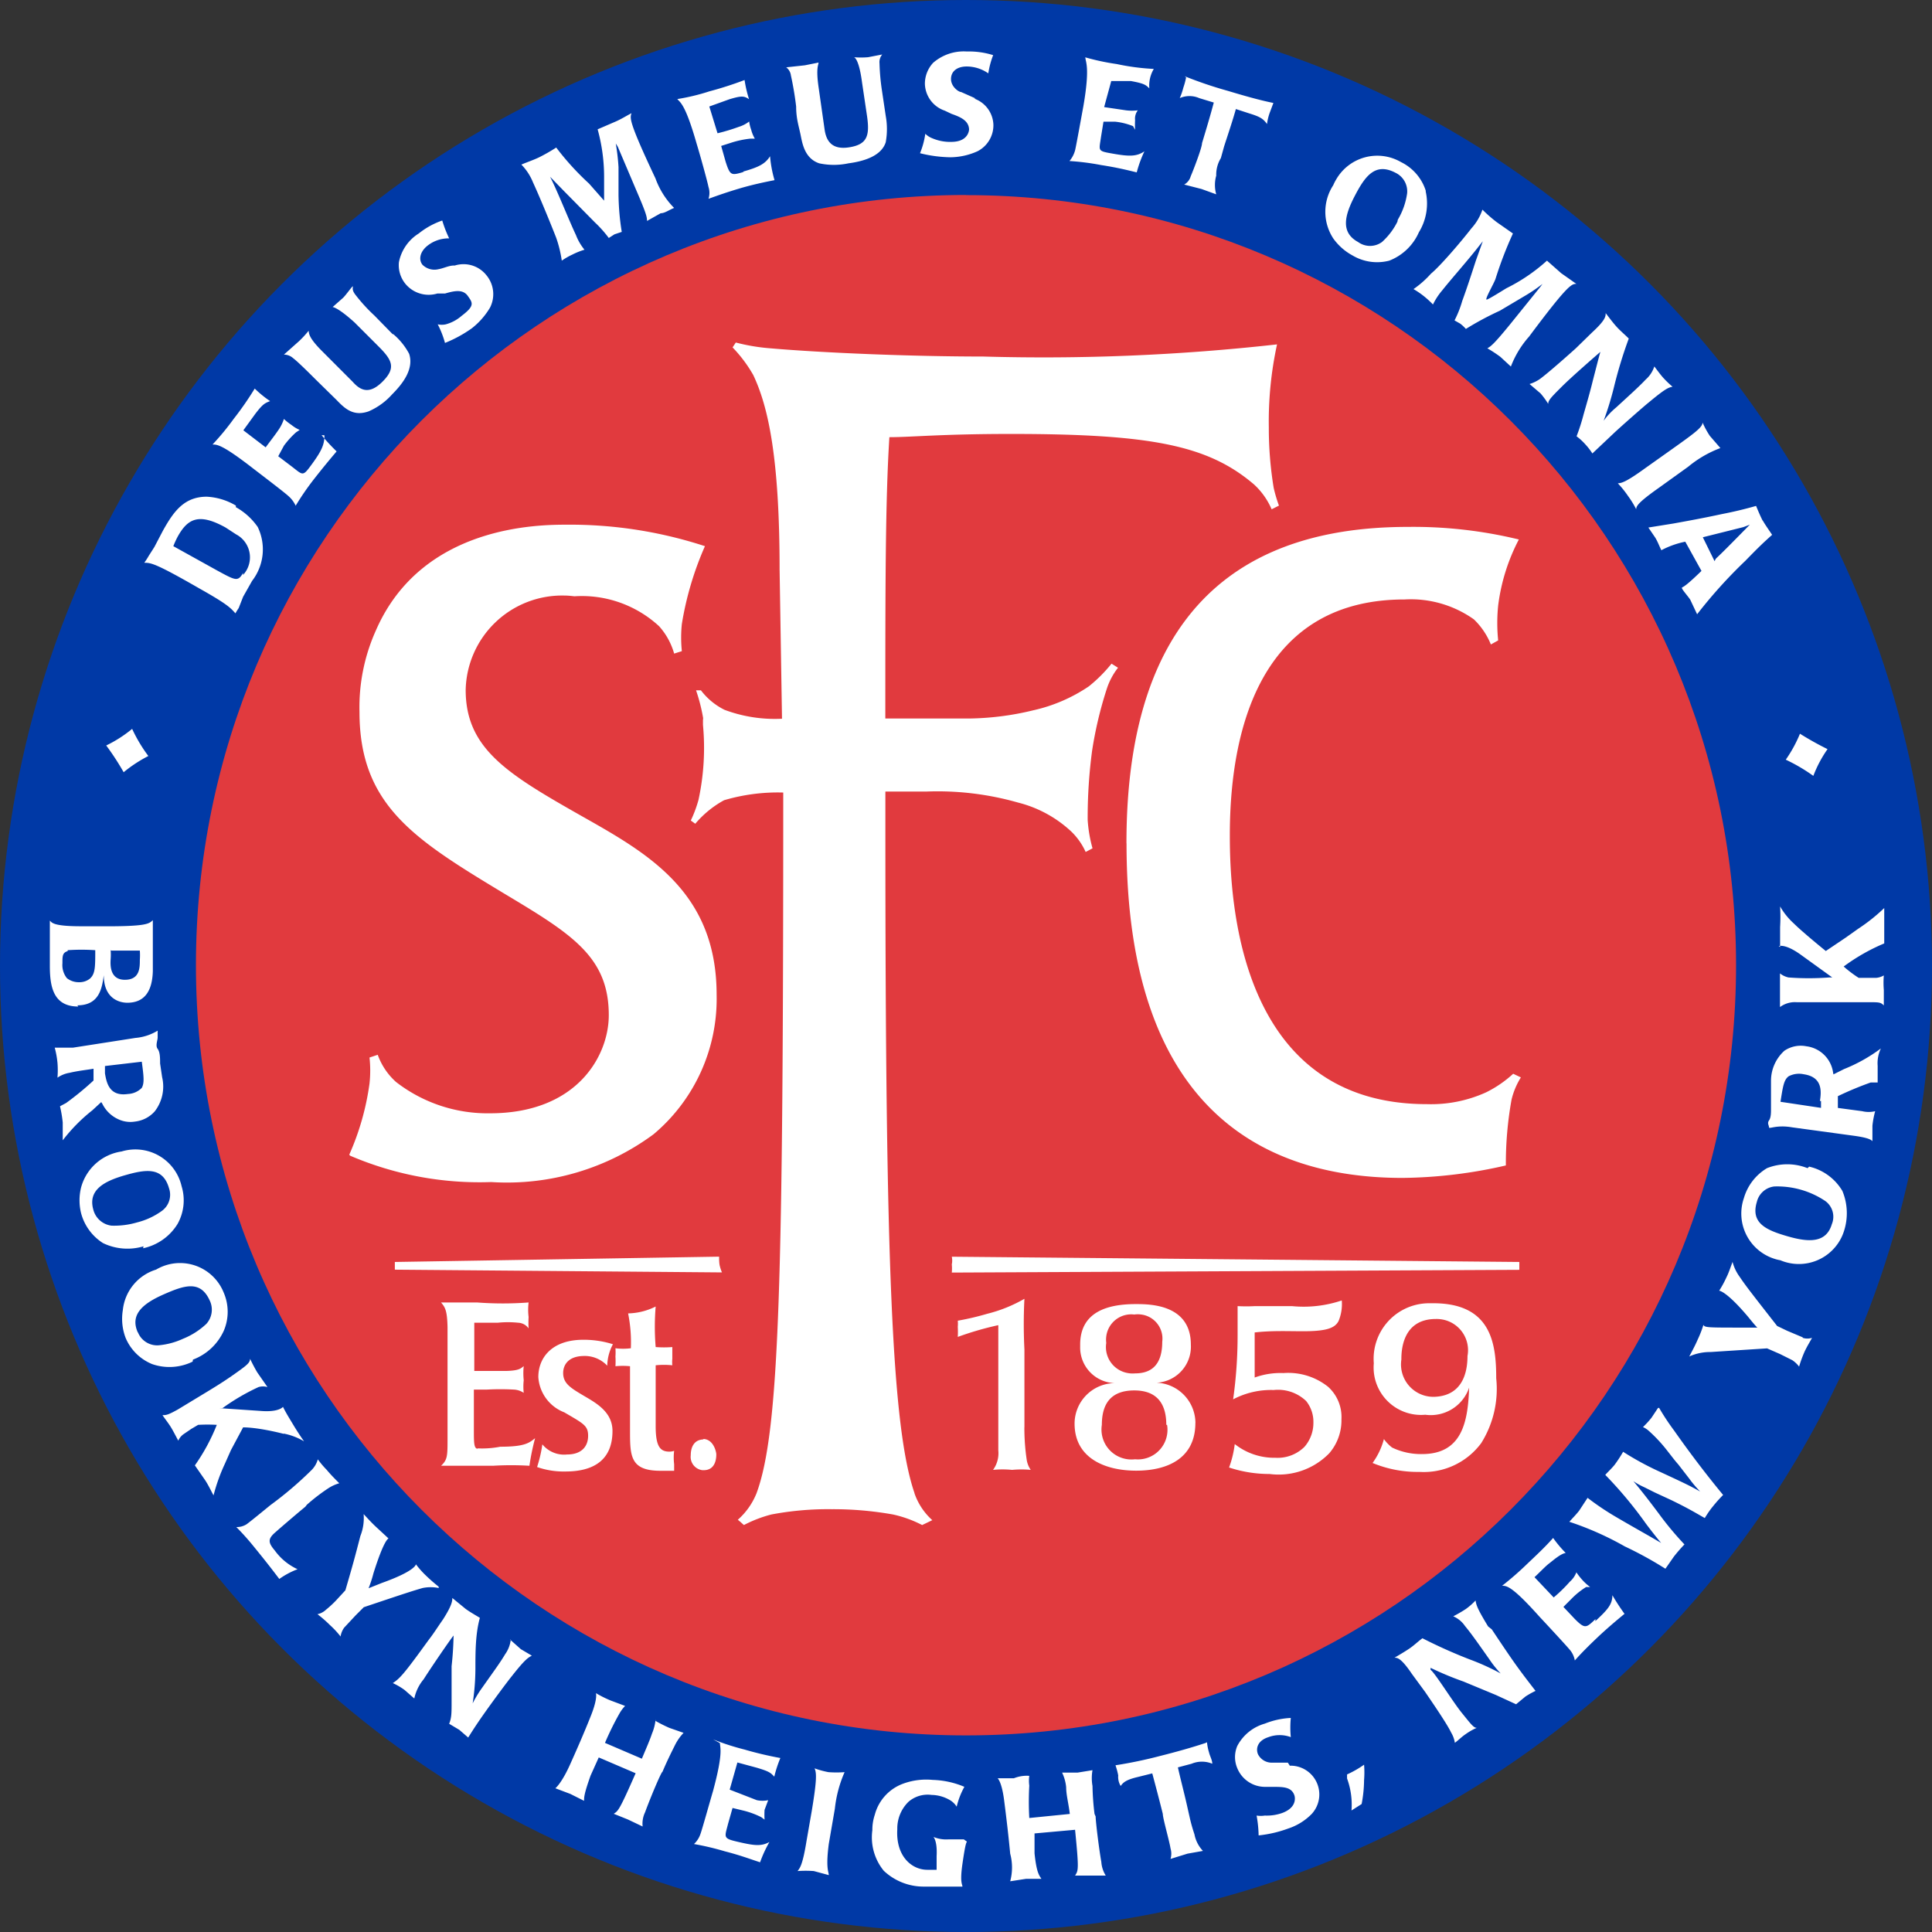
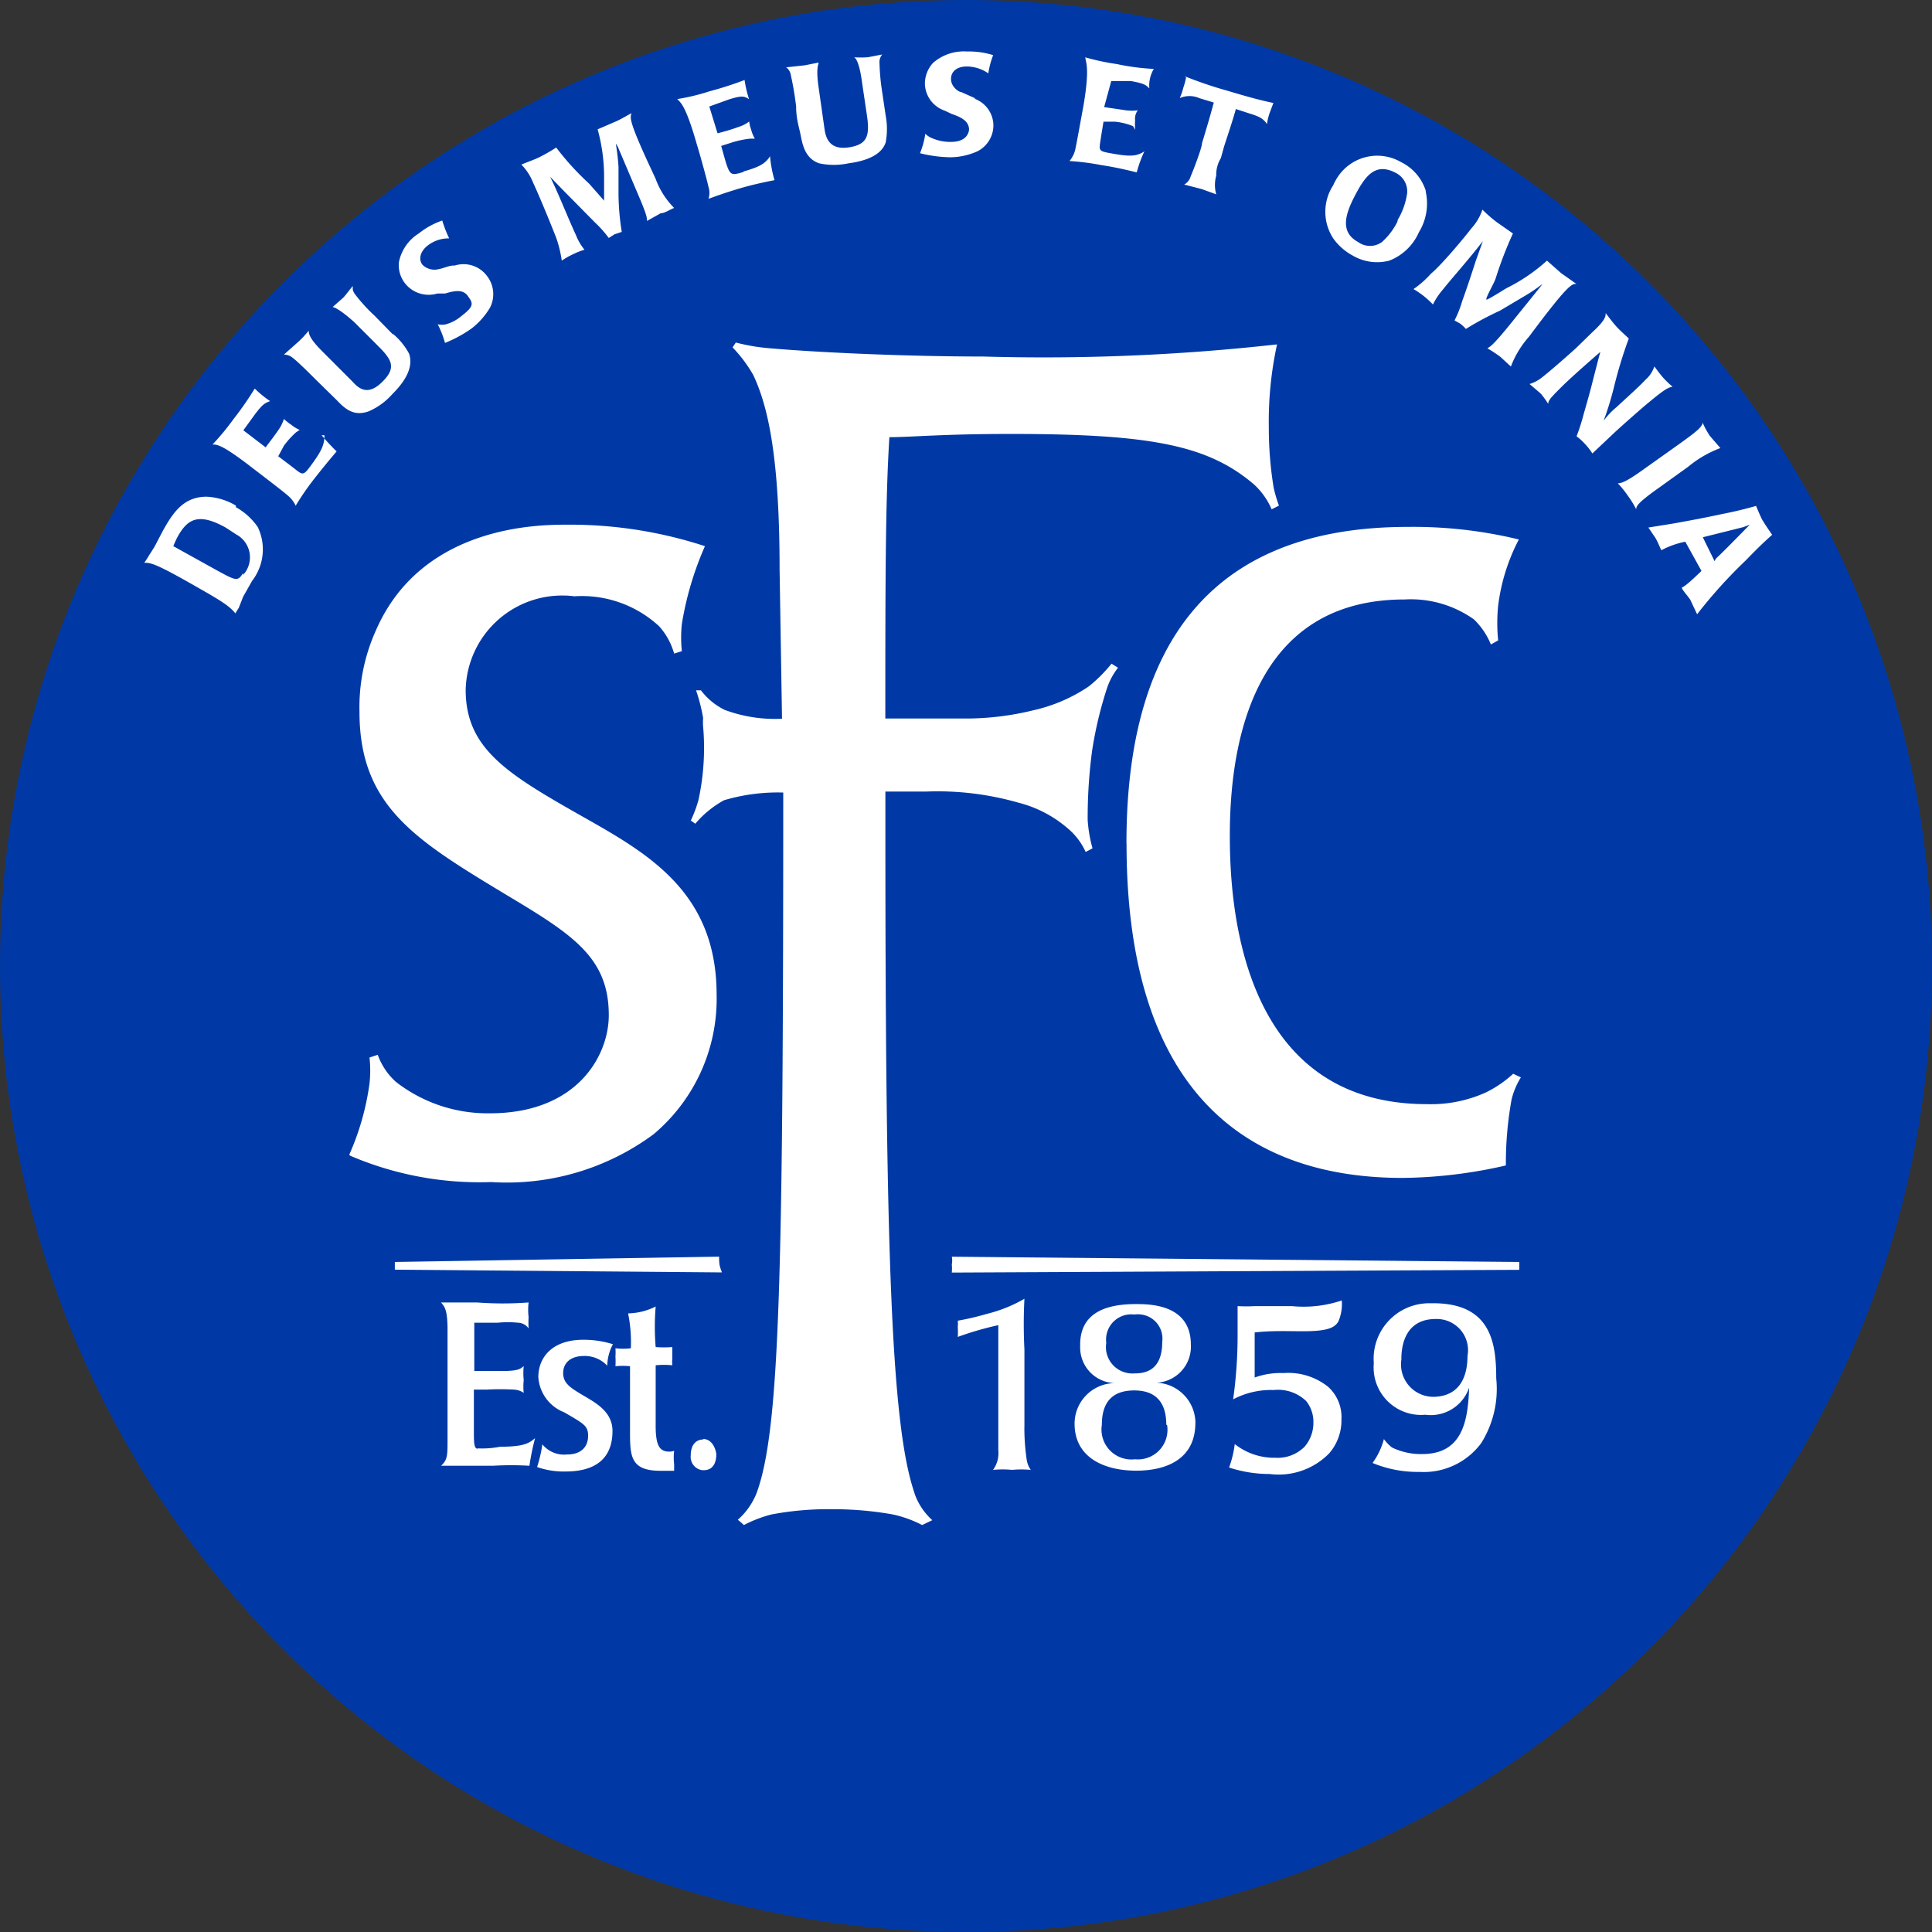
<svg xmlns="http://www.w3.org/2000/svg" id="Layer_1" data-name="Layer 1" viewBox="0 0 705 705">
  <rect x="0" y="0" width="705" height="705" fill="#333333" stroke="none" />
  <defs>
    <style>.cls-1{fill:#0039a6;}.cls-2{fill:#e13a3e;}.cls-3{fill:#fff;}</style>
  </defs>
  <title>st-francis-college-logo</title>
  <circle class="cls-1" cx="352.5" cy="352.5" r="352.5" />
-   <path class="cls-2" d="M375,93.65c-155.22,0-281,125.83-281,281S219.78,655.76,375,655.76s281-125.83,281-281.06-125.83-281-281-281Z" transform="translate(-22.5 -22.5)" />
  <path class="cls-3" d="M228,523.51c0,3.7,2.52,5.33,7,8S246,537.42,246,544.67c0,10.2-6.36,14.79-17.16,14.79a29.37,29.37,0,0,1-10.35-1.63,49,49,0,0,0,1.92-8.28,10.23,10.23,0,0,0,9,3.7c5.48,0,7.7-3.11,7.7-6.81s-1.63-4.44-8.73-8.58A14.79,14.79,0,0,1,218.94,525c0-7,4.88-13.61,16.42-13.61a35.32,35.32,0,0,1,10.8,1.63,17.35,17.35,0,0,0-2.07,7.84,11.27,11.27,0,0,0-8.73-3.55C229.59,517.45,228,520.85,228,523.51Zm38.76,28.7c-3.4,0-5-1.92-5-9.32V520.7a29.32,29.32,0,0,1,6.07,0,11.63,11.63,0,0,1,0-2.36v-4.29a38.44,38.44,0,0,1-6.07,0,89.07,89.07,0,0,1,0-14.79,23.59,23.59,0,0,1-10.06,2.51,52.71,52.71,0,0,1,1,12.72,23,23,0,0,1-5.62,0,20.89,20.89,0,0,1,0,3,30,30,0,0,1,0,3.55,27.81,27.81,0,0,1,5.32,0v23.37c0,9.32,0,14.79,11.1,14.79h5V556.8a19.92,19.92,0,0,1,0-4.88A5.11,5.11,0,0,1,266.72,552.21ZM433.58,330.33c0,93.78,46.89,122,100.73,122A174.82,174.82,0,0,0,572,447.78a131,131,0,0,1,2.07-24,27.32,27.32,0,0,1,3.41-8.13l-2.81-1.33a41.9,41.9,0,0,1-9.92,6.8,48.62,48.62,0,0,1-21.59,4.29c-68.93,0-71.89-74.85-71.89-98.07,0-42,13.16-86.09,63.75-86.09a39.8,39.8,0,0,1,25.3,7.25,26.47,26.47,0,0,1,6.21,9.17l2.66-1.48a62.87,62.87,0,0,1,0-12.72,70.79,70.79,0,0,1,7.55-24.11,163.27,163.27,0,0,0-40.53-4.59c-79.73,0-102.66,52.66-102.66,115.38ZM196.9,551.18c-1.48,0-1.48-2.22-1.48-6.81V529.58H200a91.33,91.33,0,0,1,10.2,0,7.08,7.08,0,0,1,3.41,1.18,20.63,20.63,0,0,1,0-4.58,24.91,24.91,0,0,1,0-5.18c-1.19,1-1.93,1.63-6.36,1.77H195.57v-17.6h8.58a36.6,36.6,0,0,1,7.4,0,4.9,4.9,0,0,1,3.84,2.07,35.74,35.74,0,0,1,0-4.14,22.54,22.54,0,0,1,0-5.32,125.24,125.24,0,0,1-18.78,0H183.44c1.48,1.77,2.22,2.81,2.37,9v40.53c0,6.51,0,7.84-2.37,10.06h18.93a109.62,109.62,0,0,1,13.32,0,86.28,86.28,0,0,1,2.07-10.06c-2.22,1.78-3.85,3.11-12.72,3.11a34.57,34.57,0,0,1-8.43.59Zm82.39-3.41c-3.4,0-4.73,2.67-4.73,5.77a4.88,4.88,0,0,0,4.25,5.44l.48,0c4.59,0,4.59-4.89,4.59-5.77s-1-5.62-4.88-5.62Zm-129-103.54a119.62,119.62,0,0,0,51.47,9.61A90,90,0,0,0,261,436.39,64.53,64.53,0,0,0,284,385.5c0-37-24.41-51.18-48.23-64.64-27.66-15.68-43.34-24.85-43.34-46.6a35.21,35.21,0,0,1,35.95-34.44c1.24,0,2.47.12,3.7.27A41.58,41.58,0,0,1,263,251,25.13,25.13,0,0,1,268.5,261l2.81-.89a48.27,48.27,0,0,1,0-9.91,116.47,116.47,0,0,1,8.43-28.4,158.46,158.46,0,0,0-50.15-7.84c-10.2,0-53.25,0-70,38.76a68.29,68.29,0,0,0-5.91,29.58c0,34.17,20.26,46.6,52.81,66.27,24.7,14.79,38.16,23.08,38.16,44.38,0,14.79-11.54,35.8-43.34,35.8A54.51,54.51,0,0,1,167,417.31h0a24.34,24.34,0,0,1-6.66-9.91l-3,1a44.09,44.09,0,0,1,0,9.47,95.57,95.57,0,0,1-7.4,26Zm308.41,97.48c0,13-10.2,17.45-21.59,17.45s-22.49-4.58-22.49-17.16a14.8,14.8,0,0,1,14.8-14.79,13,13,0,0,1-12.76-13.27q0-.39,0-.78c0-12,10.06-14.79,20.27-14.79,5,0,20.12,0,20.12,14.79a13.17,13.17,0,0,1-12.4,13.89h-.32A14.79,14.79,0,0,1,458.72,541.71Zm-22-18.05c6.22,0,9.91-3.4,9.91-11.54a8.86,8.86,0,0,0-7.65-9.94,9.07,9.07,0,0,0-2.55,0,9.18,9.18,0,0,0-10.23,8,9.48,9.48,0,0,0,0,2.38,9.61,9.61,0,0,0,8,11A9.4,9.4,0,0,0,436.68,523.66Zm11.39,18.79c0-7.55-3.25-12.57-11.68-12.57s-11.84,4.73-11.84,12.57A10.93,10.93,0,0,0,436.68,555a10.79,10.79,0,0,0,11.79-9.7,10.61,10.61,0,0,0-.1-2.87ZM284.92,481.06,166.58,483v2.81l119.37,1a14.8,14.8,0,0,1-.89-2.81A17.22,17.22,0,0,1,284.92,481.06Zm213.15,27.22c8.58,0,11.54-1.18,12.87-3.7a16.08,16.08,0,0,0,1.18-7.54,43.5,43.5,0,0,1-18.19,2.07H480.47a56.22,56.22,0,0,1-6.36,0v10.5a166.7,166.7,0,0,1-1.63,23.52,29.61,29.61,0,0,1,14.79-3.4,14.82,14.82,0,0,1,11.84,4,12.13,12.13,0,0,1,2.66,7.84,13.32,13.32,0,0,1-3.25,8.88,13.9,13.9,0,0,1-10.65,4,23.21,23.21,0,0,1-14.8-5A37.83,37.83,0,0,1,471,558a46.77,46.77,0,0,0,14.79,2.37,25.75,25.75,0,0,0,21.75-7.55A18.33,18.33,0,0,0,512,540.38a14.84,14.84,0,0,0-4.88-11.84,23.3,23.3,0,0,0-16.28-5,27.61,27.61,0,0,0-10.5,1.63V508.72C486.68,508,492.3,508.28,498.07,508.28ZM369.82,483.87a16.26,16.26,0,0,1,0,3l207.09-1V483l-207.09-1.92A6.82,6.82,0,0,1,369.82,483.87Zm198.66,41.57A37.26,37.26,0,0,1,563,549.11a26.07,26.07,0,0,1-22.48,10.5,42.92,42.92,0,0,1-17.16-3.26,26.43,26.43,0,0,0,4.14-8.72,14.76,14.76,0,0,0,3,3.1,24.33,24.33,0,0,0,10.94,2.37c14.8,0,16.72-12.13,17.16-24.26a14.78,14.78,0,0,1-16,9.91,17.31,17.31,0,0,1-18.79-15.69,17.83,17.83,0,0,1,0-3.1,20.27,20.27,0,0,1,18.57-21.83,19.05,19.05,0,0,1,2.14-.06C566.56,497.63,568.48,512.42,568.48,525.44ZM558,517.3A11.38,11.38,0,0,0,548.86,504a11.57,11.57,0,0,0-2.42-.19c-12.57,0-12.57,12.28-12.57,14.79a11.83,11.83,0,0,0,12,13.61C558,531.8,558,520,558,516.86Zm-161.68,26V514.93a178.18,178.18,0,0,1,0-18.49,52.69,52.69,0,0,1-13.61,5.48A99.21,99.21,0,0,1,372,504.43a11.76,11.76,0,0,1,0,2.22,32.62,32.62,0,0,1,0,3.7,115.23,115.23,0,0,1,14.79-4.29v45.71a10.34,10.34,0,0,1-1.92,7.1,35.09,35.09,0,0,1,6.95,0,36.89,36.89,0,0,1,6.81,0,8.78,8.78,0,0,1-1.48-3.7A79.45,79.45,0,0,1,396.3,543.34Zm-40.09,24.11c-8.28-24-10.65-83.58-10.65-241.26v-14.8h14.8a107,107,0,0,1,33.57,4,44.25,44.25,0,0,1,19.38,10.5,24.05,24.05,0,0,1,5.33,7.54l2.51-1.33a49.82,49.82,0,0,1-1.77-10.35,184.57,184.57,0,0,1,1.62-25.3A143.49,143.49,0,0,1,426.33,274a25.12,25.12,0,0,1,4.14-7.84l-2.37-1.48a53.14,53.14,0,0,1-8.28,8.28,59,59,0,0,1-20.26,8.73,103.56,103.56,0,0,1-23.38,3H345.56c0-47.63,0-79.29,1.48-102.66,8,0,19.08-1.18,44.38-1.18,51.18,0,72,4.14,88.75,18.49a26.61,26.61,0,0,1,6.36,9L489.2,207a51.15,51.15,0,0,1-1.93-6.51,134.45,134.45,0,0,1-1.77-22,132.57,132.57,0,0,1,3-30.32,766.88,766.88,0,0,1-107.25,4.43c-26.18,0-58.28-1.33-77.66-3h0A71.38,71.38,0,0,1,291,147.49l-1.18,1.78a50.09,50.09,0,0,1,7.54,10.06c5.33,11.24,9.62,29.58,9.62,71l.88,54.44a52.37,52.37,0,0,1-21-3.26,24.47,24.47,0,0,1-8.58-7.1h-1.78a65.78,65.78,0,0,1,2.52,9.77,2.24,2.24,0,0,1,0,1V287a89.79,89.79,0,0,1-1.63,27.36,45.39,45.39,0,0,1-2.81,7.55l1.63,1.18a37,37,0,0,1,10.5-8.58,69.2,69.2,0,0,1,21.6-2.81c0,178.54-1.33,233-9.77,255.76h0a25.61,25.61,0,0,1-6.8,9.61l.89.74h0l1.33,1.19A46.44,46.44,0,0,1,304,575.14a110.83,110.83,0,0,1,22-1.92,123.8,123.8,0,0,1,22.33,1.92A42.81,42.81,0,0,1,359,579l3.7-1.78A23.51,23.51,0,0,1,356.21,567.45Z" transform="translate(-22.5 -22.5)" />
-   <path class="cls-3" d="M134.48,571.59a67.75,67.75,0,0,1,7.69-5.92,14.73,14.73,0,0,1,4.14-1.92c-1.63-1.63-3.11-3.11-4.58-4.88a34.2,34.2,0,0,1-3.26-3.85,8.91,8.91,0,0,1-2.51,4.14,131.9,131.9,0,0,1-14.8,12.58c-1.62,1.33-7.39,6.06-8.72,7a6.73,6.73,0,0,1-3.7,1,91.22,91.22,0,0,1,6.36,7.1c4.59,5.62,6.51,8.13,9.32,11.83a29.38,29.38,0,0,1,6.66-3.55,21.11,21.11,0,0,1-8.29-6.81c-2.37-2.81-2.66-4.14,0-6.5s8.73-7.55,11.1-9.47M74.72,478a19.52,19.52,0,0,0,12.57-8.87,17.63,17.63,0,0,0,1.48-13.76,17.31,17.31,0,0,0-20.72-13c-.39.09-.79.19-1.17.31a18,18,0,0,0-14.8,13.17,19.54,19.54,0,0,0,0,9.31,18.55,18.55,0,0,0,8,10.95,20.52,20.52,0,0,0,14.79,1.18m-11.68-7.54a7.85,7.85,0,0,1-6.66-5.92c-1.92-6.95,3.7-10.2,11.39-12.42s14-3.26,16.27,4.73a7.25,7.25,0,0,1-2.51,8.14,26.22,26.22,0,0,1-9.17,4.29,29.69,29.69,0,0,1-9.32,1.18m62.87,75.88a23.13,23.13,0,0,1,7.39,2.82c-1.48-2.08-2.81-4.15-4.14-6.37s-2.37-3.84-3.55-6.21c0,0-1.48,2.07-8.28,1.48l-14.8-1h1a78.48,78.48,0,0,1,13.16-7.7,5.83,5.83,0,0,1,3.26,0l-3.7-5.32c-1.33-2.22-2.22-4.14-2.66-5,0,1.33-1,2.22-4.29,4.58s-5.92,4.15-11.54,7.55l-10.5,6.36c-3.7,2.07-4.29,2.07-5.62,2.07,1,1.48,2.22,3,3.1,4.44s1.78,3.25,2.67,4.88a5.62,5.62,0,0,1,1.92-2.37l2.81-1.92,2.51-1.48a59.51,59.51,0,0,1,6.81,0,70.88,70.88,0,0,1-8,14.79l3.7,5.33c1.18,1.77,2.07,3.7,3.11,5.62a66.41,66.41,0,0,1,4.14-11.54l2.22-5,4.43-8.28c4.89,0,12,1.63,14.8,2.36M92.91,518.63a20.08,20.08,0,0,0,11.24-10.5,17.58,17.58,0,0,0,0-13.9,17.16,17.16,0,0,0-22.27-9.63,18.21,18.21,0,0,0-2.43,1.19,17.32,17.32,0,0,0-12.13,14.8,19.51,19.51,0,0,0,1,10.06A17.75,17.75,0,0,0,78,520.26a19.23,19.23,0,0,0,14.79-.89m-20-10.65c-3-6.65,2.07-10.65,9.47-13.9S95.57,489.49,99,497a7.71,7.71,0,0,1-1.19,8.58,27.35,27.35,0,0,1-8.58,5.47,26.88,26.88,0,0,1-9,2.37,7.57,7.57,0,0,1-7.4-4.74m-13-83.43a12.07,12.07,0,0,0,6.06,5.77,10.37,10.37,0,0,0,5.92.74A11.24,11.24,0,0,0,79,428a14.8,14.8,0,0,0,2.66-12.43l-.74-5c0-1.92,0-4.14-.89-5.32s0-3.11,0-4.15v-2.51a18.53,18.53,0,0,1-8.13,2.66l-22.78,3.55H42.47a32.71,32.71,0,0,1,1,5.48,33.3,33.3,0,0,1,0,5.47,10.79,10.79,0,0,1,4.43-1.78c3.11-.74,5.92-1,8.73-1.48v4.29A108,108,0,0,1,46.61,425l-2.22,1.18a45.84,45.84,0,0,1,1,5.92v6.51a61.85,61.85,0,0,1,10.8-10.95l3.25-3m14.79-14.79c.74,5.47,1,7.84,0,9.61a7.5,7.5,0,0,1-5,2.22c-6.8,1-7.84-4-8.43-7.54v-2.66l13.91-1.63m607.37,38.9a20,20,0,0,0-14.79,0,18.82,18.82,0,0,0-8.44,10.95,17.31,17.31,0,0,0,10.78,22,16.08,16.08,0,0,0,2.54.66,17.3,17.3,0,0,0,22.68-9.19,21.14,21.14,0,0,0-.05-16.1,19.08,19.08,0,0,0-12.13-8.88m8.28,21c-2.07,6.95-8.43,6.65-16.12,4.43s-13.61-4.73-11.24-12.57a7.4,7.4,0,0,1,6.36-5.62,31.5,31.5,0,0,1,18.64,5.33,7.09,7.09,0,0,1,2.36,8.43M671.59,367.75s2.21-1,7.84,3l11.68,8.43h-1.18a98.67,98.67,0,0,1-14.79,0,7.53,7.53,0,0,1-3.11-1.48v12.28a9.15,9.15,0,0,1,6.06-1.77H704c4.29,0,4.73,0,5.92,1.18v-5.62a31.62,31.62,0,0,1,0-5.33,6.86,6.86,0,0,1-2.81.89h-6.36a45,45,0,0,1-5.48-4.14,70.81,70.81,0,0,1,14.8-8.43V353.85a65.43,65.43,0,0,1-9.47,7.54L696,364.65l-7.25,4.88c-3.84-3.11-9.31-7.7-11.68-10.06a25.31,25.31,0,0,1-5-6.21,63.22,63.22,0,0,1,0,7.54v7.25m17.31-72.19a112.31,112.31,0,0,1-10.06-5.62,48.91,48.91,0,0,1-5.18,9.47,64.2,64.2,0,0,1,10.06,5.91,44.35,44.35,0,0,1,5.18-9.76M50.75,389.35c8.14,0,9-6.51,9.62-11,0,8.73,5.92,10.06,8.58,10.06q9,0,9.32-11.54V358.28c-1.48,1.34-2.07,2.37-20.27,2.22H52.08c-10.2,0-10.65-1.33-11.39-2.07V375c0,7.69,1.34,14.79,10.36,14.79m12.13-20.41H73.53a24.11,24.11,0,0,1,0,3.4c0,2.81,0,7.25-5.47,7.25s-5.33-5.33-5.18-7.54a21.44,21.44,0,0,0,0-3.26m-15.68,0a73.42,73.42,0,0,1,10.06,0c0,6.21,0,8.58-1.92,10.36a6.15,6.15,0,0,1-4,1.33,7,7,0,0,1-4.43-1.48A7.68,7.68,0,0,1,45.28,374c0-2.66,0-3.84,1.92-4.43M691.41,413.9a11.25,11.25,0,0,0-9.77-9.61,10.63,10.63,0,0,0-8,1.63,14.78,14.78,0,0,0-4.89,10.94v10.36c0,1.33,0,3.1-.73,4.14s0,1.77,0,2.51,2.66-1,8.43,0L699.39,437c5.18.74,5.92,1.48,6.37,1.92v-5.62a33.11,33.11,0,0,1,1-5.32,10,10,0,0,1-4.73,0l-8.88-1.19v-4.29a120.81,120.81,0,0,1,12-5h2.52v-6.06a12.5,12.5,0,0,1,1.18-6.36,58.94,58.94,0,0,1-13.46,7.54l-3.85,1.93M687,424.26v2.51l-14.79-2.22c.88-5.47,1.18-8,3-9.32a8.15,8.15,0,0,1,5.47-.73c6.8,1,6.51,6.06,5.92,9.76M76.64,298.38a54.91,54.91,0,0,1-5.92-9.91,47,47,0,0,1-9.46,6.06,94.91,94.91,0,0,1,6.36,9.76,49.88,49.88,0,0,1,9-5.91M208.88,620.85a11.43,11.43,0,0,1-2.07,5.32c-1.77,3-3.84,5.77-8.43,12.28a41.17,41.17,0,0,0-3.4,5.62,86.1,86.1,0,0,0,1-12.42c0-6.22,0-13,1.63-18.79-1.63-1-3.55-2.07-5.18-3.25l-4.88-4c0,1,0,2.52-3.4,7.84-1.78,2.52-3.25,4.88-4.73,6.81S171.61,631.2,168.94,634a14.64,14.64,0,0,1-3.1,2.67,24.93,24.93,0,0,1,4.29,2.51l3.55,3.11a16.15,16.15,0,0,1,3.4-7c3.11-4.88,9.91-14.79,10.95-16v-1.78a119.17,119.17,0,0,1-.74,13v12.87c0,4.29,0,5.92-.89,8.14l3.7,2.21,3.25,2.81c2.22-3.55,3.7-5.76,6.21-9.31s7.84-10.8,9.77-13.17c4.88-6.21,5.91-6.66,7.24-7.4l-4-2.36-4-3.55M514.05,670v1.48a27.65,27.65,0,0,1,1.62,11.68l3.7-2.36a48.32,48.32,0,0,0,.89-8.73,35.15,35.15,0,0,0,0-5.62,37.05,37.05,0,0,1-6.21,3.55m-21.6-4.29h-5.92a5.62,5.62,0,0,1-5-3.11c-.88-2.22,0-5,3.85-6.21a11.64,11.64,0,0,1,8.14,0,36.68,36.68,0,0,1,0-7,29.34,29.34,0,0,0-9.47,2.07A16.41,16.41,0,0,0,474,659.6a10.37,10.37,0,0,0,0,8.14,10.94,10.94,0,0,0,10.21,6.8H487c3.7,0,6.8,0,7.84,3.11,0,0,1.48,4.14-4.29,6.36a16.79,16.79,0,0,1-6.51,1,9.19,9.19,0,0,1-3,0,44,44,0,0,1,.74,7.24,44.05,44.05,0,0,0,10.8-2.51,21.29,21.29,0,0,0,8.58-5.33,10.5,10.5,0,0,0-8-17.6m-30.77-8.28c-4.88,1.63-10.65,3.25-16.56,4.73a161.67,161.67,0,0,1-16.28,3.4,26.78,26.78,0,0,1,1,3.7,6.38,6.38,0,0,0,.89,3.85c.88-1.19,1.77-2.22,6.21-3.26l5.32-1.33c1.34,5,2.67,10.06,3.85,14.79,0,1.63,2.37,9.77,2.81,12.58a6.61,6.61,0,0,1,0,3.84l6.21-1.92,5.62-1a12.14,12.14,0,0,1-3.1-6.07,61.22,61.22,0,0,1-1.78-6.36l-1-4.44c-1-4.44-2.22-9-3.26-13.61l5-1.33a9.79,9.79,0,0,1,7.55,0c0-1.33-.89-2.81-1.19-4.14a18.52,18.52,0,0,1-.74-3.7M565.52,616c-4.14-6.81-4.29-7.84-4.58-9.47a24.42,24.42,0,0,1-3.55,3.11,47.6,47.6,0,0,1-4.59,2.66,9.9,9.9,0,0,1,4.29,3.55c2.22,2.66,4.29,5.62,8.88,12.13a38.85,38.85,0,0,0,4.14,5.18A86.5,86.5,0,0,0,558.72,628a184.37,184.37,0,0,1-17.16-7.69c-1.63,1.18-3.11,2.66-4.88,3.84s-3.55,2.22-5.33,3.26c1,0,2.37,0,6.36,5.91l4.89,6.66c1.18,1.77,7.69,11.09,9.46,14.79a10.22,10.22,0,0,1,1.33,3.7c1.34-1,2.52-2.22,3.85-3.11a22,22,0,0,1,4.14-2.36c-1.18,0-2.22-1.48-5.47-5.48s-9.91-14.79-11.39-15.68v-.74h0a116.22,116.22,0,0,0,12,5L568.33,641l7.4,3.4,3.4-2.81a29.14,29.14,0,0,1,3.7-2.07c-2.51-3.26-4.14-5.33-6.8-9s-7.4-10.8-9.17-13.46m60.64-80.76-2.36,3.55a33.34,33.34,0,0,1-3.11,3.4,8,8,0,0,1,2.07,1.33,54.41,54.41,0,0,1,7.1,7.69c1.19,1.48,2.37,3.11,3.7,4.59l4,5.17a42.13,42.13,0,0,0,4,4.74c-3.7-2.07-4.88-2.66-14.79-7.25a107.22,107.22,0,0,1-13.32-7.25,49.47,49.47,0,0,1-3.1,4.74c-1.19,1.47-2.81,2.95-3.41,3.69a149.42,149.42,0,0,1,14.8,17.75c2.66,3.55,5.17,6.66,5.62,7.1L624,582.83s-11.24-6.36-14.05-8.13a98.24,98.24,0,0,1-8.13-5.63l-3.11,4.74c-1.18,1.48-2.37,2.66-3.55,4a112,112,0,0,1,20.26,9,136.23,136.23,0,0,1,14.8,8.13l3.1-4.44a57.89,57.89,0,0,1,3.85-4.43,115.75,115.75,0,0,1-9.47-11.39c-3-4-6.06-8-9.17-11.69a25.51,25.51,0,0,0,4,2.22l3.85,1.92,6.07,2.81c5.76,2.81,8,4.14,12.13,6.51,1-1.63,1.92-3,3-4.29a50.13,50.13,0,0,1,3.7-4.14c-6.36-7.69-12.28-15.53-17.9-23.52a85.84,85.84,0,0,1-5.47-8.28M604.72,613.3c-3.4,3.26-3.84,3.7-7.54,0L593,608.87l3.1-3.11a28.28,28.28,0,0,1,5.18-4.14h1.48a19.34,19.34,0,0,1-2.66-2.37,26,26,0,0,1-2.37-3,8.52,8.52,0,0,1-2.37,3.4,54.58,54.58,0,0,1-5.91,5.77l-7-7.39c2.21-2.07,4-4,5.32-5s4.14-3.55,6.07-3.85a42.08,42.08,0,0,1-4.59-5.47c-3,3.4-6.36,6.51-9.62,9.61a113.8,113.8,0,0,1-9,7.84c1.63,0,3.55,0,13.61,11.25,2.81,3,9.62,10.35,11,12a8.14,8.14,0,0,1,1.92,4c2.51-2.81,4.88-5.18,8.14-8.28s7.1-6.36,10-8.73a80,80,0,0,1-4.43-6.8c0,3.4-1.78,5.32-6.22,9.46M680.31,510.5l-5.62-2.37-3.7-1.77c-10.65-13.61-11.53-14.8-13.75-18.05a16.22,16.22,0,0,1-2.52-5.33c-.74,1.93-1.33,3.85-2.22,5.62a39.87,39.87,0,0,1-2.66,4.89s2.51,0,10.5,9.46c1.33,1.63,2.52,3.11,3.41,4H658c-12.28,0-13.46,0-13.91-1a39.69,39.69,0,0,1-2.07,5.33c-.89,2.07-1.92,4-3.11,6.21a18.6,18.6,0,0,1,7.84-1.63l20.57-1.33,4.73,2.07,4.44,2.22a9.76,9.76,0,0,1,2.51,2.37,46.08,46.08,0,0,1,2.07-5.62c1-2.07,1.78-3.26,2.66-4.88a5.64,5.64,0,0,1-3.4,0M285.21,658.57c0,1.63,1.33,3.25-2.51,17.45-1.19,4-3.85,13.61-4.59,15.68a8.86,8.86,0,0,1-2.37,3.7A101,101,0,0,1,287,698.06c5.76,1.48,9.17,2.81,12.86,4a44.66,44.66,0,0,1,3.41-7.4c-3,1.63-5.48,1.33-11.24,0s-5.18-1.48-3.85-6.66l1.63-5.76,4.14,1a30.82,30.82,0,0,1,6.36,2.37l1.18.89a30,30,0,0,1,0-3.55l1.33-3.55a10.31,10.31,0,0,1-4.14,0l-9.91-3.85,2.81-9.91,7.1,1.92c4.44,1.33,5,1.78,6.36,3.26a45.14,45.14,0,0,1,2.22-6.81,129,129,0,0,1-13.16-3.11,89,89,0,0,1-11.39-3.69m139.19,27.21a94,94,0,0,1-.74-10.2,16.45,16.45,0,0,1,0-5.77l-5.47.89h-5.62a15.87,15.87,0,0,1,1.48,5.32c0,2.81.88,5.92,1.33,9.76l-14.79,1.48a106.1,106.1,0,0,1,0-11.83,13.19,13.19,0,0,1,0-3.55,12.48,12.48,0,0,0-5.63.89h-5.91s1.48,1.18,2.36,8,1.63,13.31,2.22,19.52a19.5,19.5,0,0,1,0,10.06l5.77-.89h5.62c-.74-1.18-1.77-2.07-2.51-9.32v-7.25l14.79-1.33c1.48,14.8,1.18,14.8,0,16.72H426a10.75,10.75,0,0,1-1.62-5c-.89-5-2.07-14.79-2.07-16.57M182.55,601.47c-1.59-1.25-3.12-2.59-4.58-4a33.06,33.06,0,0,1-3.7-4.15s0,2.37-12.43,6.81L157,602.06a45.35,45.35,0,0,0,1.78-5.47c3.69-11.69,5.17-12.43,5.47-12.72L160.07,580c-1.63-1.48-3.26-3.25-4.88-5a17.6,17.6,0,0,1-1.19,8c-2.07,8-2.66,10.21-5.47,19.82L145,606.65a39.08,39.08,0,0,1-3.55,3.25,6.37,6.37,0,0,1-3.11,1.63,45.88,45.88,0,0,1,4.59,4,32.79,32.79,0,0,1,3.85,4.14,7.2,7.2,0,0,1,1.33-3.25l4.14-4.44,3-3c16.27-5.47,17.75-5.91,21.45-7a14.7,14.7,0,0,1,5.91,0m79.14,47.78a17.61,17.61,0,0,1-1.33,5.33c-.89,2.66-2.22,5.62-3.7,9.17l-13.46-5.77a105.06,105.06,0,0,1,5.33-10.8A13.86,13.86,0,0,1,250.6,645L245.27,643a40.68,40.68,0,0,1-5.32-2.67s.74,1.78-1.78,8.14-5.18,12.42-7.69,18-4.59,8-5.33,8.58l5.48,2.07,5,2.51c0-1.33,0-2.51,2.36-9.17l3-6.66,13.46,5.77c-5.91,13.46-6.36,13.76-8,14.79l5.17,2.08L257,689a9.55,9.55,0,0,1,.89-5.18c1.77-4.88,5.91-14.79,6.36-14.79,1.62-3.85,3.1-6.8,4.43-9.47a18.31,18.31,0,0,1,3.26-4.73L266.72,653a52.46,52.46,0,0,1-5-2.52m58,17.31c.88,1.63.74,5-1,15.53l-1.92,11c-1.48,9.17-2.52,9.91-3.26,10.94a41.77,41.77,0,0,1,5.92,0l5.47,1.48c0-1.18-1.18-2.36,0-11.39l2.22-12.87a44.62,44.62,0,0,1,3.55-13.31,38.87,38.87,0,0,1-5.91,0,35.41,35.41,0,0,1-5.33-1.48m54.73,26h-5.47a12.13,12.13,0,0,1-5.62-.89s1.48,1.33,1.18,7v5h-3.4c-5.62,0-11.54-4.88-10.95-14.79A13.6,13.6,0,0,1,354,680a10.65,10.65,0,0,1,8.43-2.52,13.67,13.67,0,0,1,6.51,1.78,7.28,7.28,0,0,1,2.66,2.51,28.32,28.32,0,0,1,2.81-7.25A32,32,0,0,0,362.87,672a24.51,24.51,0,0,0-11.09,1.48,16.54,16.54,0,0,0-10.06,11.24,17,17,0,0,0-.89,5.62A19.26,19.26,0,0,0,345,705.16a21.17,21.17,0,0,0,14.79,5.77h13.91c0-.88-1-1.33,0-8.28s1.33-7.55,1.63-8.14" transform="translate(-22.5 -22.5)" />
  <path class="cls-3" d="M253,63.77c-1.92,1-3.84,2.22-5.91,3.11l-6.51,2.81a65.15,65.15,0,0,1,2.36,17.9v8.13l-5.47-6.21a99,99,0,0,1-12-13.17,65.84,65.84,0,0,1-6.21,3.55c-2.07,1-4.44,1.78-6.51,2.67A19.73,19.73,0,0,1,217,89.07c2.81,6.06,7.1,16.71,8.43,20.11a44.55,44.55,0,0,1,2.07,8.43,25.76,25.76,0,0,1,3.85-2.21,27.33,27.33,0,0,1,4.43-1.78,19.17,19.17,0,0,1-3.1-5.32c-2.37-5-5.77-13.61-8.58-19.53L223.23,87l5.18,5.33,11.24,11.39a42.6,42.6,0,0,1,5,5.62l2.07-1.33,2.66-.89a92,92,0,0,1-1.18-13.46V83.44a80,80,0,0,0-1-8.58l.74,1.19,6.66,15.68c3.7,8.58,4,9.91,4,11.39l5-2.81c1.48,0,3-1.19,4.89-1.93a29.59,29.59,0,0,1-6.81-10.79c-9.91-21-9.32-22-8.73-23.82m41,21.45c-4.59,1.33-5,1.48-6.66-3.7l-1.63-5.77,4.15-1.33a35.14,35.14,0,0,1,6.51-1.33h1.62a12.78,12.78,0,0,1-1.33-3.25,15.09,15.09,0,0,1-.74-3,11.45,11.45,0,0,1-3.7,1.92,70.8,70.8,0,0,1-7.84,2.37l-3-9.77,7.4-2.66c4.44-1.33,5.33-1.18,7.1,0a44.68,44.68,0,0,1-1.63-7,131.17,131.17,0,0,1-12.87,4.14,76.7,76.7,0,0,1-11.68,2.81c1.18,1.33,3,2.07,7.1,16.42,1.18,3.85,3.85,13.46,4.29,15.68a7,7,0,0,1,0,4.29c3.7-1.33,6.66-2.37,11.09-3.7s9.17-2.36,13-3.1a43.21,43.21,0,0,1-1.63-8.73c-1.77,2.81-4.14,4-9.91,5.62m50.74-29.59a80.19,80.19,0,0,1-.89-9.91,4.28,4.28,0,0,1,1-3.25l-5.18,1a32,32,0,0,1-5.18,0s1.78,0,3,9.31L338.91,65c1,7.1,0,10.21-6.51,11.25s-8.43-2.52-9-6.51l-2.21-15.53c-1-7,0-8,0-8.88l-5,1-6.81.74A4.27,4.27,0,0,1,311.1,50q1.25,5.66,1.92,11.39c0,4.44,1,7.25,1.63,10.36s1.48,8.58,6.8,10.35a25.49,25.49,0,0,0,10.65,0c5.62-.74,12-2.66,13.61-7.69a26.76,26.76,0,0,0,0-9.61ZM188.17,119.39c-1.92,0-3.69,1-5.62,1.33a6.18,6.18,0,0,1-5.91-1.63c-1.48-1.92-.89-4.88,2.07-7.1a12.46,12.46,0,0,1,7.69-2.51,44.69,44.69,0,0,1-2.52-6.51,28.58,28.58,0,0,0-8.58,4.73,16,16,0,0,0-7.24,10.51,10.8,10.8,0,0,0,2.36,7.84,11,11,0,0,0,11.69,3.55h2.81c3.4-1,6.51-1.63,8.28.88s2.67,3.55-2.22,7.25a14.63,14.63,0,0,1-5.76,3.11,6.72,6.72,0,0,1-3,0,33.68,33.68,0,0,1,2.66,6.8,47.12,47.12,0,0,0,9.76-5.32,27.18,27.18,0,0,0,6.66-7.55A10.8,10.8,0,0,0,200,122.94a10.65,10.65,0,0,0-11.54-3.55M108.59,207a23,23,0,0,0-10.65-3.25c-8.28,0-12.13,5.47-16,12.42l-3.1,5.92-2.07,3.25a25.78,25.78,0,0,1-1.63,2.52c2.37,0,3.85,0,20.27,9.46,10,5.62,11.24,7,13,9a21.28,21.28,0,0,1,1.19-1.93l1.62-4.14,3.26-5.77a18.79,18.79,0,0,0,2.07-19.67,23.73,23.73,0,0,0-8-7.25m2.66,24c-1.92,3.26-2.66,2.82-9.46-.88l-16-8.88c.48-1.21,1-2.39,1.63-3.55,3.7-6.65,7.84-8.58,17.45-3.25l3.85,2.51a9.47,9.47,0,0,1,3.93,12.8,9.61,9.61,0,0,1-1.42,2m54.88-87.57-6.95-7.1a60.88,60.88,0,0,1-6.66-7.24c-1.33-1.63-1.33-2.37-1.18-3.26s-2.22,2.66-3.55,4l-3.85,3.4s1.78,0,8,5.62l8.73,8.73c5,5,6.51,7.84,1.48,12.87s-8.28,3-10.95,0L140,150.6c-5-5-4.73-6.51-4.88-7.4a39.75,39.75,0,0,1-3.4,3.7l-5.62,5a5,5,0,0,1,3.4,1.33c1.63,1.19,6.51,6.07,8.28,7.84l7.55,7.4c3.1,3.25,6.21,6.06,11.68,4.14a24.57,24.57,0,0,0,8.58-6.21c4-4,8-9.32,6.21-14.79a24.34,24.34,0,0,0-6.06-7.4m-24.85,37.13c0,3.25-.89,5.47-4.44,10.35s-3.25,4.29-7.54,1l-4.88-3.7,2.07-3.84a31.63,31.63,0,0,1,4.43-4.89l1.33-.88a12.14,12.14,0,0,1-2.95-1.78,21.6,21.6,0,0,1-2.81-2.22,14.86,14.86,0,0,1-1.78,3.7c-1.48,2.22-3.25,4.44-4.88,6.66l-8.14-6.22,4.29-5.91c2.81-3.7,3.55-4,5.48-4.74a39.86,39.86,0,0,1-5.62-4.58,116,116,0,0,1-7.7,11.09,94,94,0,0,1-7.69,9.32c1.63,0,3.55,0,14.79,8.73,3.26,2.51,11.25,8.58,12.87,10.06a10.59,10.59,0,0,1,2.67,3.55,98.57,98.57,0,0,1,6.5-9.47c3.7-4.73,6.07-7.54,8.44-10.35a76.66,76.66,0,0,1-5.48-5.92M455.32,50.75a26.35,26.35,0,0,1-1,3.7A24.66,24.66,0,0,1,453,58.3a8.86,8.86,0,0,1,7.1,0l5.32,1.62c-1.33,5-2.81,9.92-4.29,14.8,0,1.62-3,9.46-4.14,12.13a5,5,0,0,1-2.37,3l6.36,1.63,5.33,1.93a12.51,12.51,0,0,1,0-6.81A11.63,11.63,0,0,1,468,80.19l1.19-4.29c1.48-4.59,3-9,4.29-13.61l5,1.63c3.84,1.18,5,1.92,6.36,3.84a19.3,19.3,0,0,1,1-4.14l1.33-3.55c-5-1-10.79-2.66-16.71-4.44a149.08,149.08,0,0,1-15.68-5.32m142.89,75.74-5.47-3.85L587,117.61a65,65,0,0,1-14.79,10.06c-1.48.89-5.92,3.7-7.1,4.14s2.37-5.47,3.11-7.54a140.77,140.77,0,0,1,6.36-16.57l-5.92-4.14A51.23,51.23,0,0,1,563.45,99a19.47,19.47,0,0,1-4,6.8c-4.14,5.33-11.54,13.91-14.79,16.57a35.43,35.43,0,0,1-6.36,5.62,32,32,0,0,1,3.69,2.51,34.64,34.64,0,0,1,3.41,3.11,24.25,24.25,0,0,1,3.4-5.18c3.4-4.29,9.61-11.24,13.61-16.42l1.18-1.48-2.51,7c-1.63,5-3.26,10.06-5,14.79a38.71,38.71,0,0,1-2.81,7.1l2.07,1.18a14,14,0,0,1,2.07,1.93,111.44,111.44,0,0,1,12.42-6.66l8.73-5.18a60.94,60.94,0,0,0,6.81-4.58l-.74,1-11.1,13.76c-5.91,7.25-7,8-8.28,8.73a50.6,50.6,0,0,1,4.73,3.1l3.85,3.55a35.38,35.38,0,0,1,6.65-10.94c14.35-19.23,15.54-19.23,17.31-19.23M378.55,58.45l-5.33-2.37c-.88,0-3.69-1.92-3.69-4.74s2.22-4.58,5.77-4.58a13.87,13.87,0,0,1,7.84,2.51,31.23,31.23,0,0,1,1.77-6.65,29.54,29.54,0,0,0-9.61-1.33A17,17,0,0,0,363,45.43a11.22,11.22,0,0,0-3,7.69,10.65,10.65,0,0,0,7.25,9.76l2.51,1.19c3.4,1.18,6.22,2.51,6.36,5.62,0,0,0,4.44-6.21,4.58a16.72,16.72,0,0,1-7.25-1.33,7.3,7.3,0,0,1-2.51-1.63,29.51,29.51,0,0,1-1.93,7.1,48.38,48.38,0,0,0,11.1,1.48,24.56,24.56,0,0,0,9.91-2.21,10.66,10.66,0,0,0,5.77-9.62,10.5,10.5,0,0,0-7.1-9.61M624.1,169.39c6.21-5.18,7.25-5.48,8.73-5.77a34.91,34.91,0,0,1-3.4-3.26c-1.19-1.33-2.22-2.81-3.26-4.14a10.7,10.7,0,0,1-3.1,4.74c-2.37,2.51-5,4.88-10.8,10.2a26.87,26.87,0,0,0-4.59,4.88,116,116,0,0,0,3.7-12,161.58,161.58,0,0,1,5.47-18c-1.48-1.48-3.1-2.82-4.43-4.29s-2.67-3.26-4-5c0,1.18,0,2.51-5,7.1l-5.91,5.77c-1.63,1.47-10.06,9-13.17,11.24a13.57,13.57,0,0,1-3.7,1.77l4,3.41a29.3,29.3,0,0,1,2.81,3.84c0-1.33,1.18-2.51,4.88-6.21s12.72-11.54,14.79-13.31v-1.48c-1,3.1-1.18,4-3.4,12.57-1,4.14-2.22,8.28-3.4,12.43a72.08,72.08,0,0,1-2.52,7.83,21.31,21.31,0,0,1,3.26,3,23.36,23.36,0,0,1,2.51,3.26l8.14-7.69c2.07-1.93,9.91-8.88,12.27-10.8M542.74,92a17.58,17.58,0,0,0-9-10.35A17.3,17.3,0,0,0,510.07,88,17,17,0,0,0,509,90.1a17.74,17.74,0,0,0,0,19.38,20.61,20.61,0,0,0,7,6.21,17.58,17.58,0,0,0,13.46,1.92,19.51,19.51,0,0,0,10.8-10.35,20.09,20.09,0,0,0,2.51-14.79m-10.35,10.94a25,25,0,0,1-5.62,7.4,7.4,7.4,0,0,1-8.73,0c-6.51-3.55-4.88-9.76-1.18-16.86s7.39-12.28,14.79-8.43a7.53,7.53,0,0,1,4.29,7.54,25.9,25.9,0,0,1-3.4,9.61m-114-59.16c0,1.62,1.77,3.25-.74,17.75-.74,4-2.52,13.9-3,16a10.14,10.14,0,0,1-2.07,4,91.47,91.47,0,0,1,11.54,1.47c5.77.89,9.32,1.78,13,2.67a44.5,44.5,0,0,1,2.81-7.69c-2.81,1.92-5.48,1.92-11.39.88s-5.18-.88-4.44-6.21l.89-5.47h4.29a23.93,23.93,0,0,1,6.5,1.62l.74,1.34a35,35,0,0,1,0-3.55,4.94,4.94,0,0,1,1-3.56,17.11,17.11,0,0,1-4.29,0l-8-1.18L428,52.08h7.24c4.74.89,5.33,1.34,6.66,2.67a11.85,11.85,0,0,1,1.63-7.1A83.53,83.53,0,0,1,430,45.87a84.75,84.75,0,0,1-11.69-2.51M665.67,212.43c-.89-1.77-1.63-3.55-2.37-5.32q-6.21,1.78-12.57,3c-6.81,1.48-12.58,2.51-17.46,3.4L624,215l2.52,3.7c.89,1.47,1.48,3.1,2.22,4.58a32.14,32.14,0,0,1,8.73-3.11l5.91,10.66c-5.91,5.76-6.65,5.76-7.1,6.06s2.07,3,3,4.44l2.51,5.32a176.15,176.15,0,0,1,17.61-19.52c5.47-5.62,6.65-6.66,9.76-9.47-1.18-1.77-2.37-3.4-3.4-5.18m-17.6,14.8-4.29-8.73,14.79-3.7,2.36-.89c-8.43,8.58-9.46,9.62-12.42,12.43m-10.06-33.58A40.7,40.7,0,0,1,650.28,186l-3.84-4.43a31.61,31.61,0,0,1-2.66-4.88c0,1.77-3.11,4-11.84,10.2l-9.17,6.51c-7.54,5.47-8.73,5.33-9.91,5.47a36.25,36.25,0,0,1,3.7,4.59,34.1,34.1,0,0,1,3,4.88c0-1.18.74-2.51,8.28-7.84Z" transform="translate(-22.5 -22.5)" />
</svg>